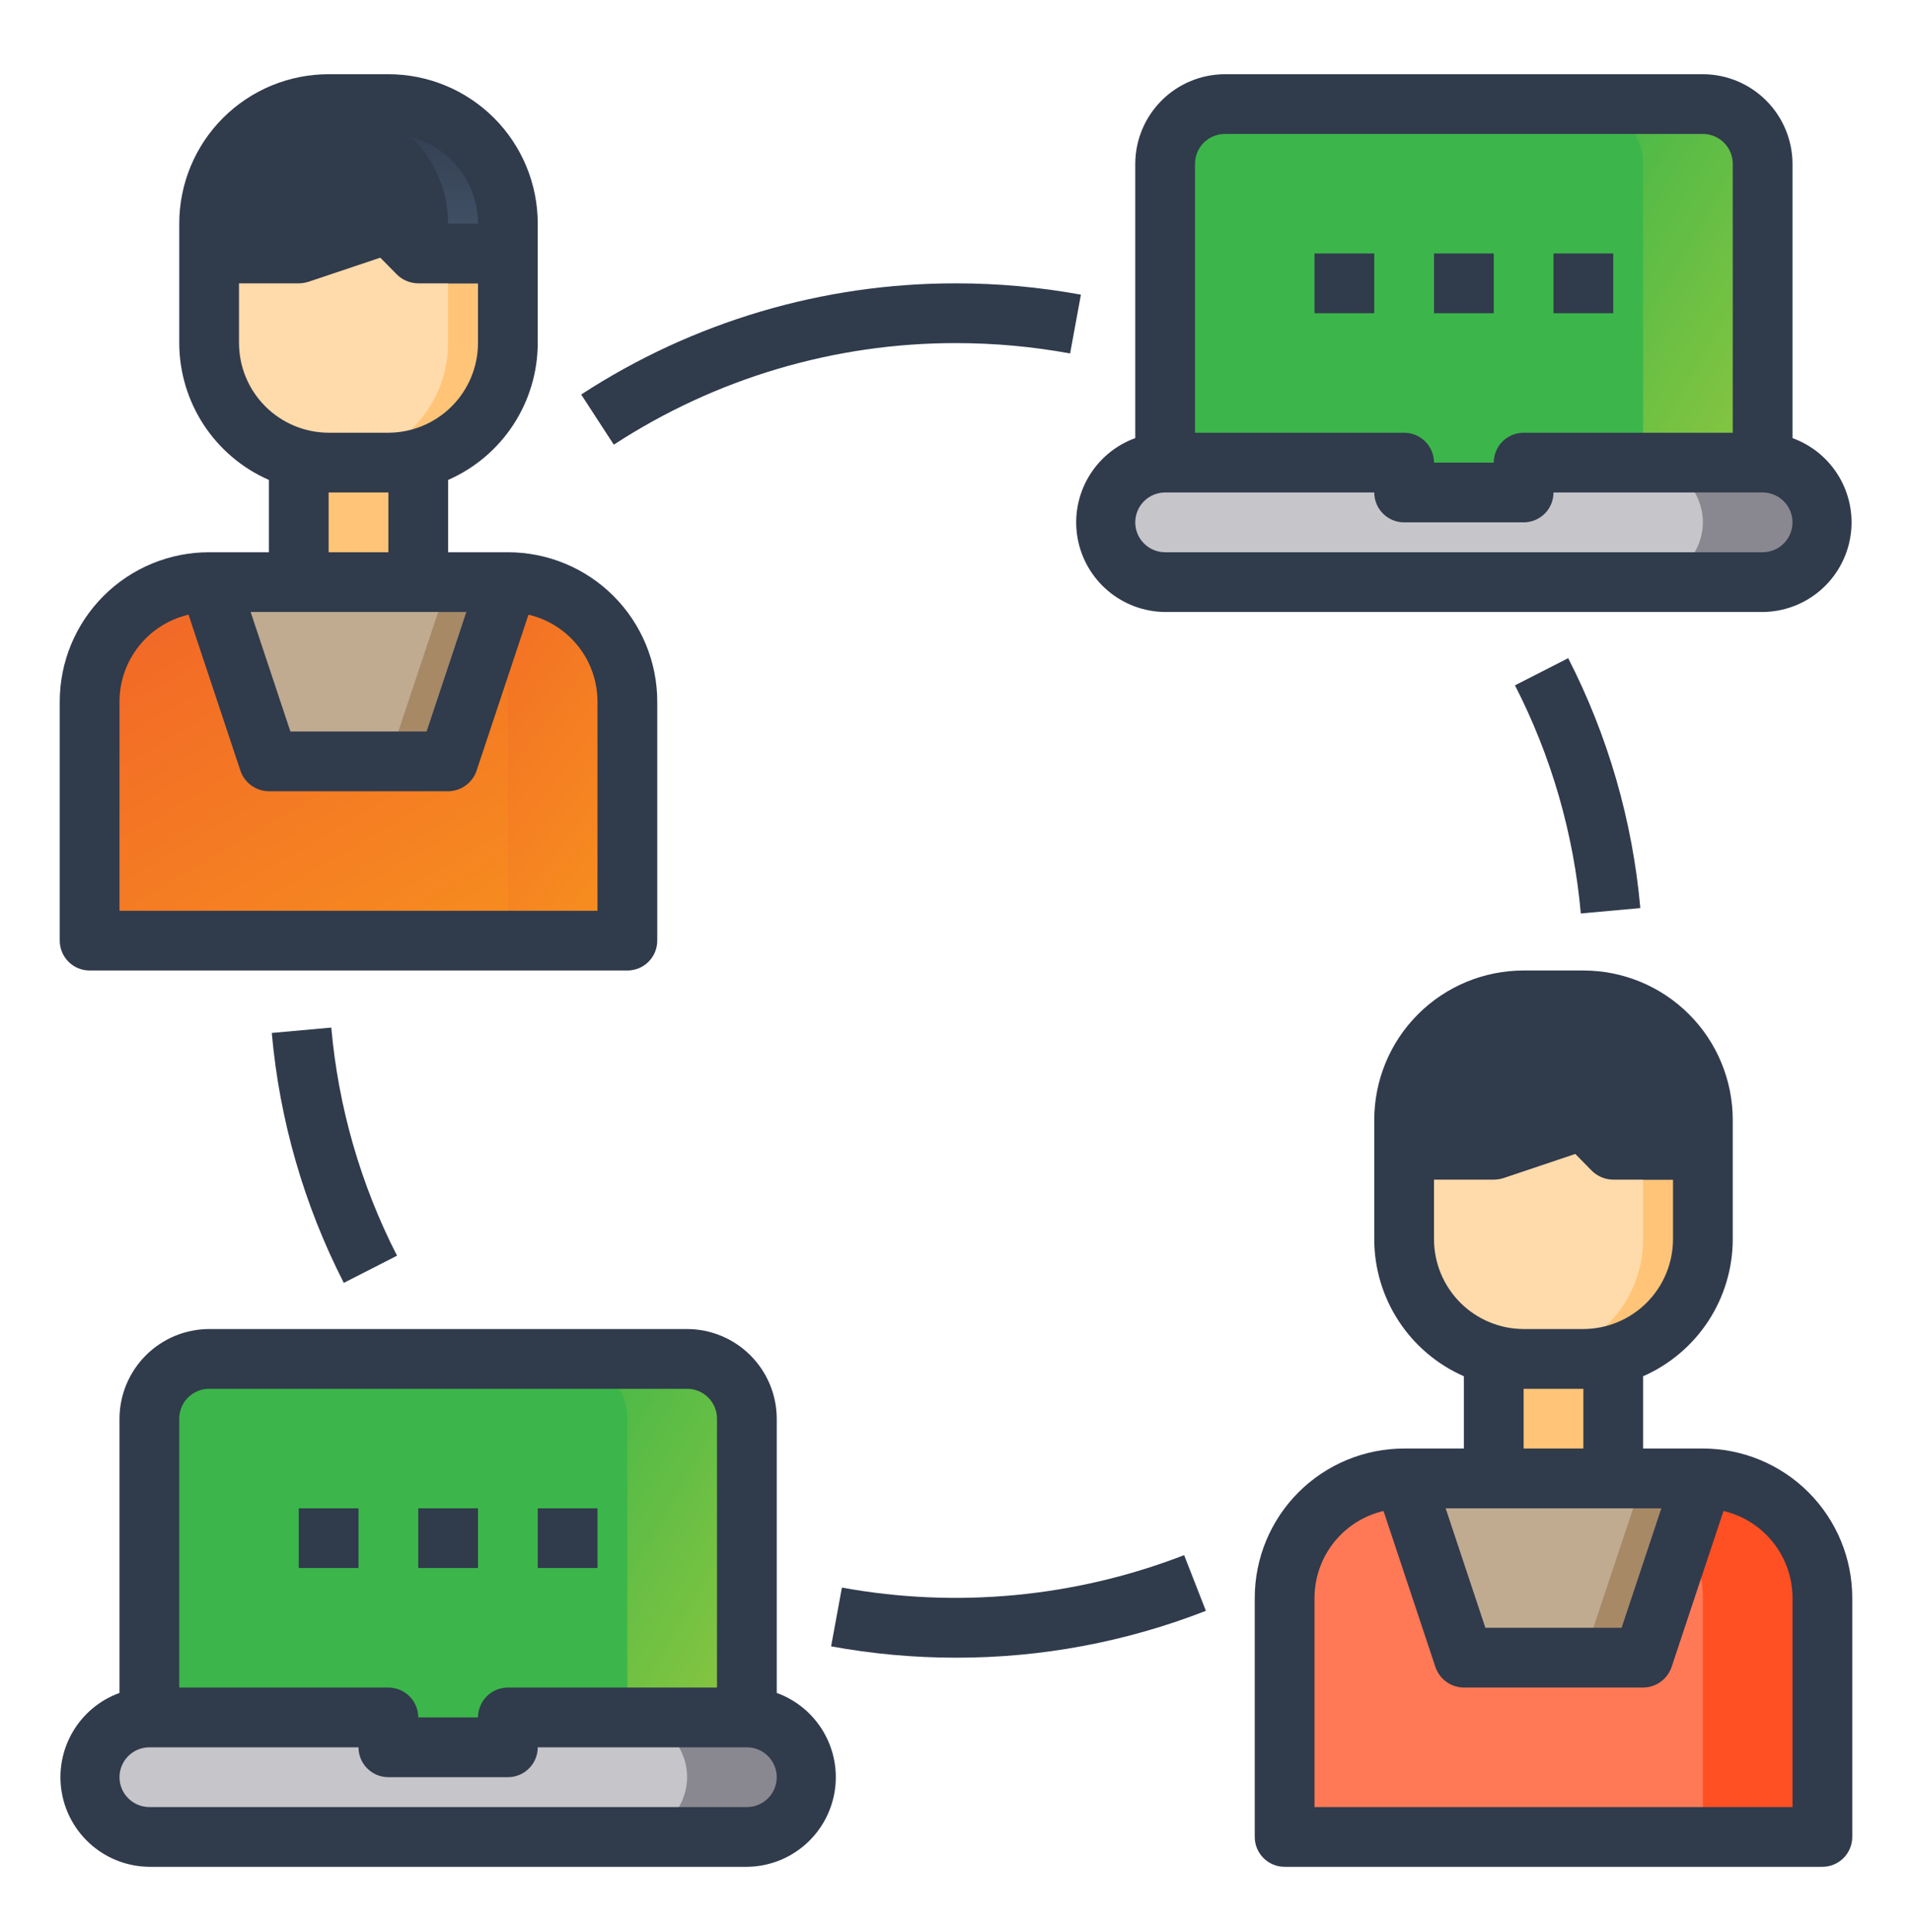
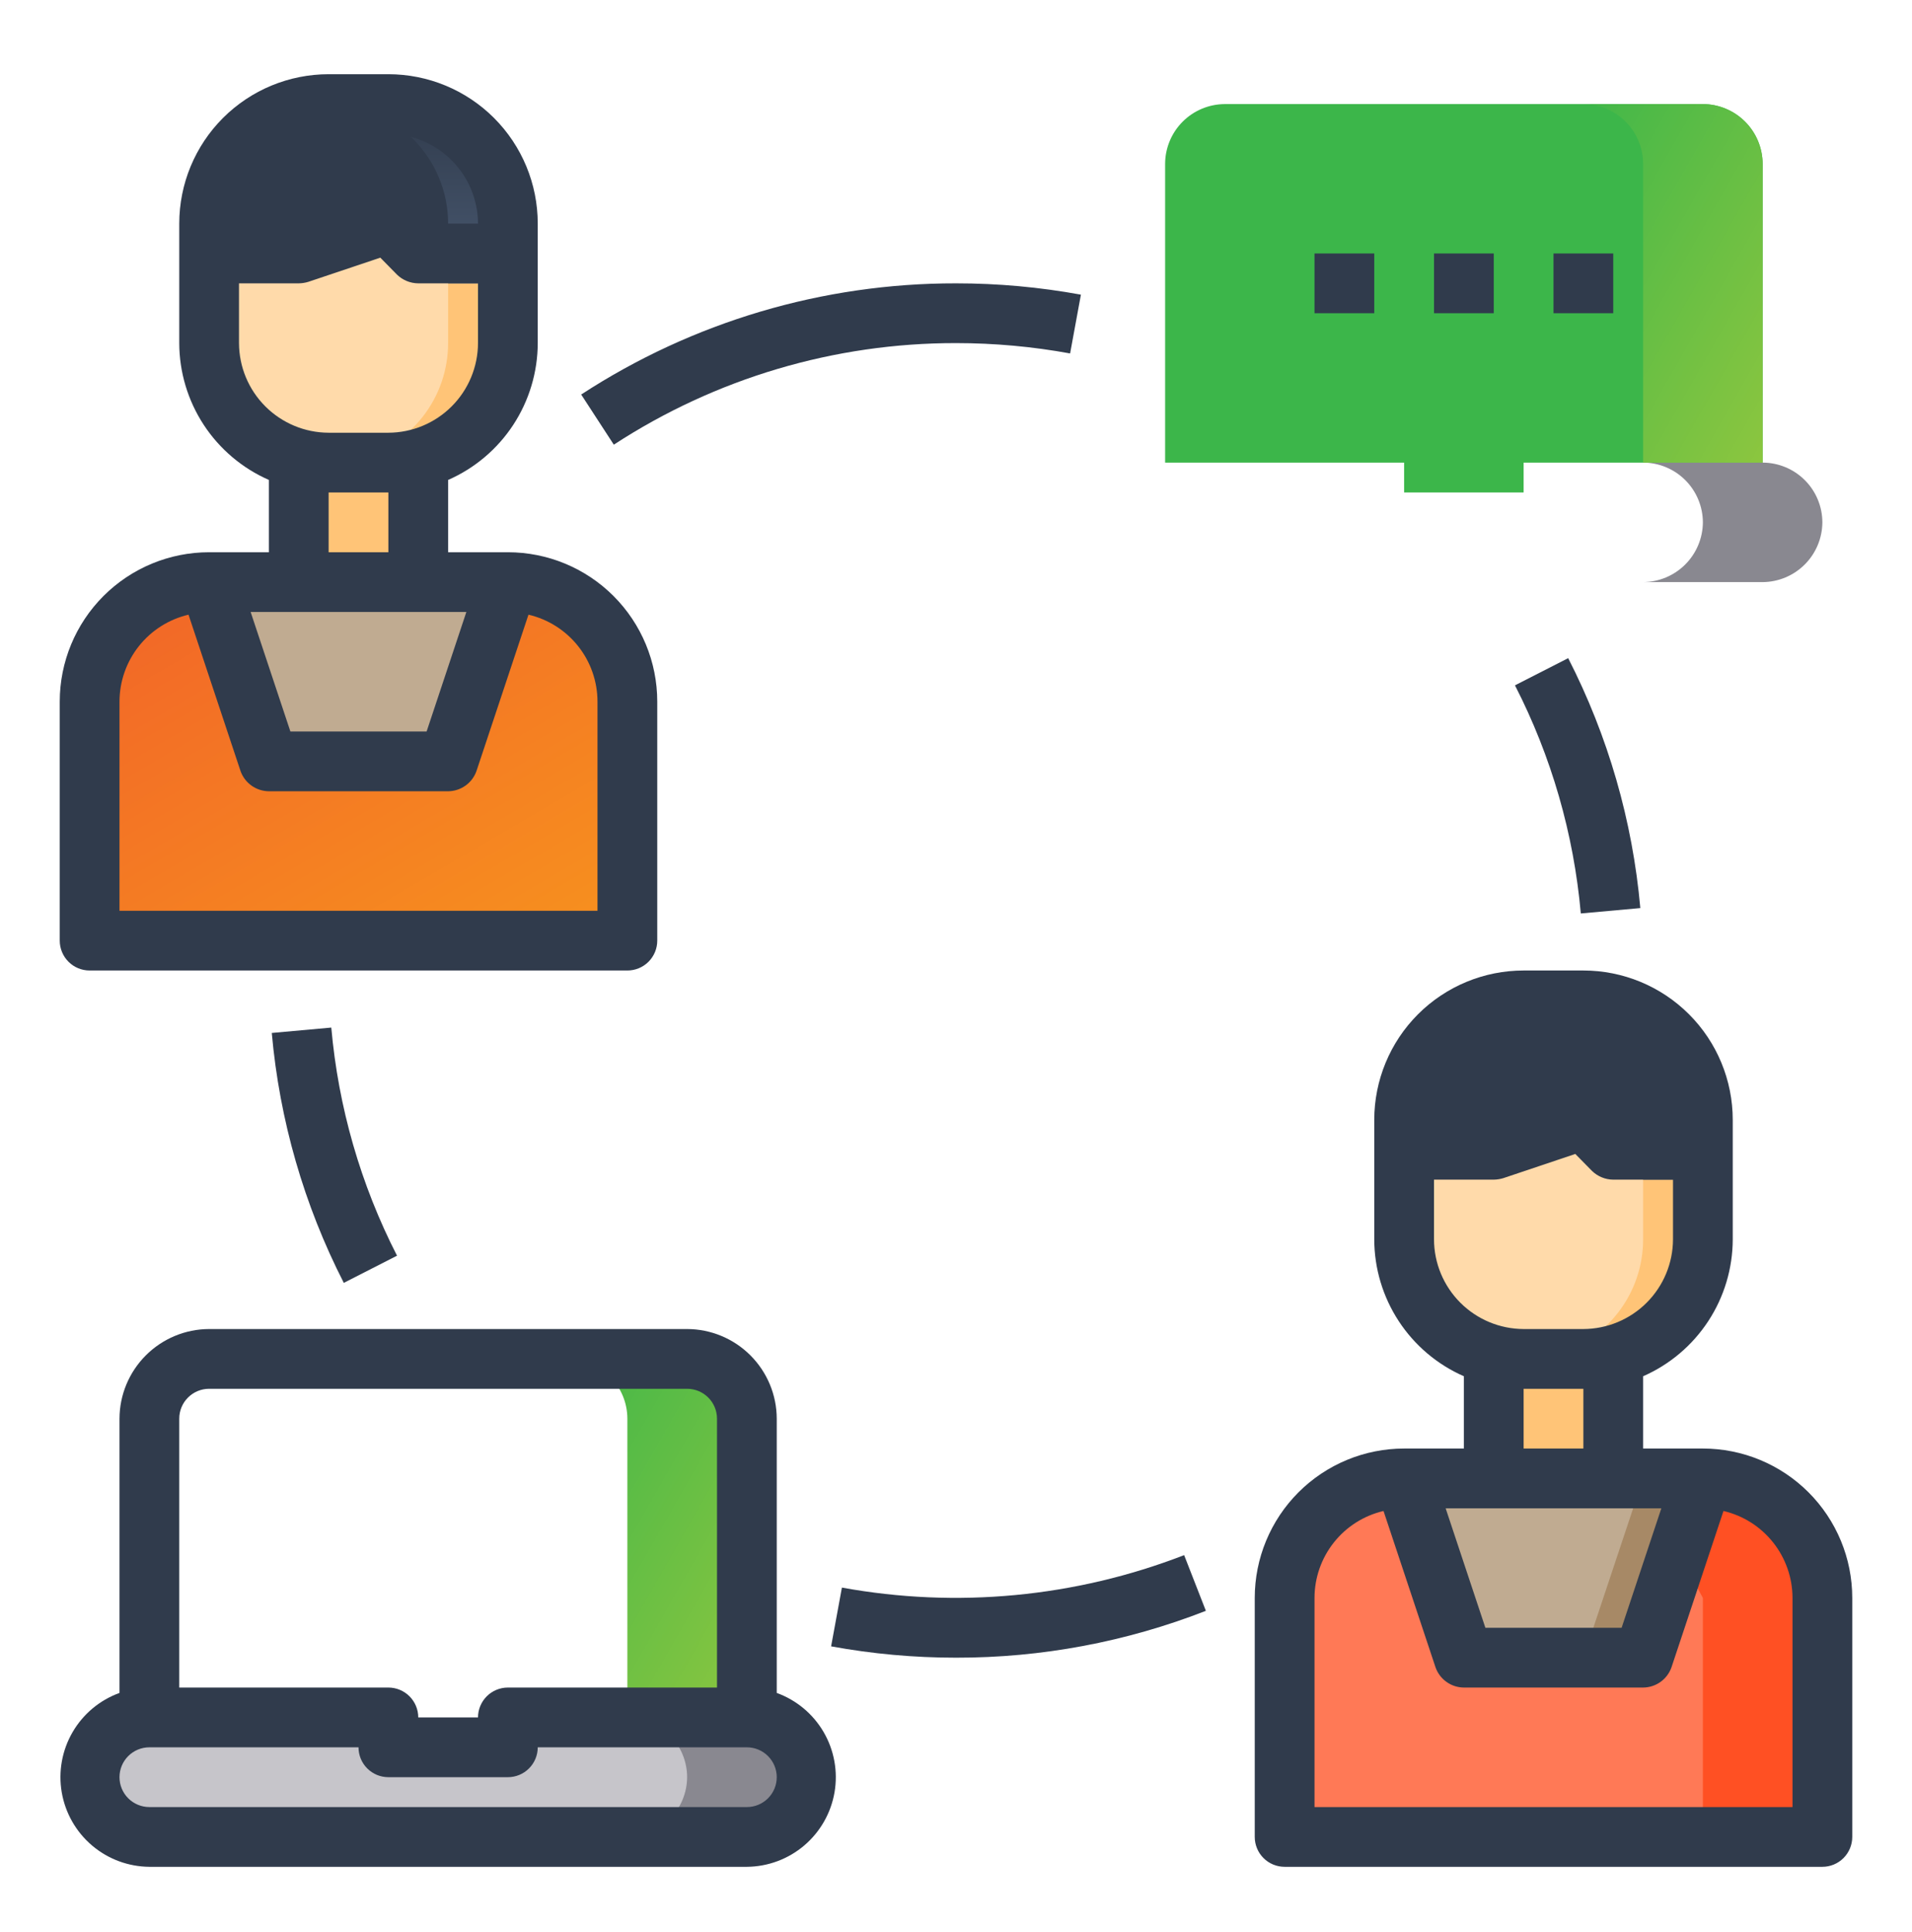
<svg xmlns="http://www.w3.org/2000/svg" width="97" height="98" viewBox="0 0 97 98" fill="none">
  <path d="M92.453 81.061V93.186H65.172V81.061C65.172 79.454 65.811 77.912 66.948 76.775C68.085 75.638 69.626 74.999 71.234 74.999L74.266 84.093H83.359L86.391 74.999C87.999 74.999 89.54 75.638 90.677 76.775C91.814 77.912 92.453 79.454 92.453 81.061Z" fill="#FF7956" />
-   <path d="M89.422 23.468C90.225 23.47 90.995 23.79 91.563 24.358C92.131 24.926 92.451 25.696 92.453 26.499C92.447 27.301 92.126 28.069 91.559 28.636C90.992 29.203 90.224 29.524 89.422 29.53H59.109C58.306 29.528 57.537 29.208 56.969 28.64C56.401 28.072 56.081 27.302 56.078 26.499C56.084 25.697 56.405 24.929 56.972 24.362C57.54 23.795 58.307 23.474 59.109 23.468H71.234V24.983H77.297V23.468H89.422Z" fill="#C6C5CA" />
  <path d="M89.422 8.312V23.468H77.297V24.983H71.234V23.468H59.109V8.312C59.112 7.508 59.432 6.739 60 6.171C60.568 5.603 61.337 5.283 62.141 5.28H86.391C87.194 5.283 87.963 5.603 88.531 6.171C89.099 6.739 89.419 7.508 89.422 8.312Z" fill="url(#paint0_linear_491_132469)" />
  <path d="M86.391 58.327V62.874C86.39 64.226 85.938 65.539 85.106 66.605C84.274 67.67 83.11 68.427 81.798 68.755C81.318 68.877 80.824 68.938 80.328 68.936H77.297C76.801 68.938 76.307 68.877 75.827 68.755C74.515 68.427 73.351 67.67 72.519 66.605C71.687 65.539 71.235 64.226 71.234 62.874V58.327H75.781L80.328 56.812L81.844 58.327H86.391Z" fill="#FFDAAA" />
  <path d="M86.391 56.812V58.327H81.844L80.328 56.812L75.781 58.327H71.234V56.812C71.234 55.204 71.873 53.662 73.01 52.525C74.147 51.388 75.689 50.749 77.297 50.749H80.328C81.936 50.749 83.478 51.388 84.615 52.525C85.752 53.662 86.391 55.204 86.391 56.812Z" fill="#303B4C" />
  <path d="M86.391 74.999L83.359 84.093H74.266L71.234 74.999H81.844H86.391Z" fill="#C0AB91" />
  <path d="M37.891 87.124C38.694 87.126 39.463 87.447 40.031 88.014C40.599 88.582 40.919 89.352 40.922 90.155C40.916 90.957 40.595 91.725 40.028 92.292C39.46 92.859 38.693 93.181 37.891 93.186H7.578C6.775 93.184 6.005 92.864 5.437 92.296C4.869 91.728 4.549 90.959 4.547 90.155C4.553 89.353 4.874 88.586 5.441 88.018C6.008 87.451 6.776 87.13 7.578 87.124H19.703V88.64H25.766V87.124H37.891Z" fill="#C6C5CA" />
-   <path d="M37.891 71.968V87.124H25.766V88.64H19.703V87.124H7.578V71.968C7.581 71.165 7.901 70.395 8.469 69.827C9.037 69.259 9.806 68.939 10.609 68.936H34.859C35.663 68.939 36.432 69.259 37 69.827C37.568 70.395 37.888 71.165 37.891 71.968Z" fill="url(#paint1_linear_491_132469)" />
  <path d="M40.922 90.155C40.916 90.957 40.595 91.725 40.028 92.292C39.46 92.859 38.693 93.181 37.891 93.186H31.828C32.63 93.181 33.398 92.859 33.965 92.292C34.532 91.725 34.853 90.957 34.859 90.155C34.857 89.352 34.537 88.582 33.969 88.014C33.401 87.447 32.631 87.126 31.828 87.124H37.891C38.694 87.126 39.463 87.447 40.031 88.014C40.599 88.582 40.919 89.352 40.922 90.155Z" fill="#898890" />
  <path d="M37.891 71.968V87.124H31.828V71.968C31.826 71.165 31.506 70.395 30.938 69.827C30.37 69.259 29.6 68.939 28.797 68.936H34.859C35.663 68.939 36.432 69.259 37 69.827C37.568 70.395 37.888 71.165 37.891 71.968Z" fill="url(#paint2_linear_491_132469)" />
  <path d="M31.828 35.593V47.718H4.547V35.593C4.547 33.985 5.186 32.443 6.323 31.306C7.459 30.169 9.002 29.53 10.609 29.53L13.641 38.624H22.734L25.766 29.53C27.373 29.53 28.916 30.169 30.052 31.306C31.189 32.443 31.828 33.985 31.828 35.593Z" fill="url(#paint3_linear_491_132469)" />
  <path d="M25.766 12.858V17.405C25.765 18.757 25.313 20.07 24.481 21.136C23.649 22.201 22.485 22.958 21.173 23.286C20.693 23.408 20.199 23.469 19.703 23.468H16.672C16.176 23.469 15.682 23.408 15.202 23.286C13.89 22.958 12.726 22.201 11.894 21.136C11.062 20.07 10.61 18.757 10.609 17.405V12.858H15.156L19.703 11.343L21.219 12.858H25.766Z" fill="#FFDAAA" />
  <path d="M25.766 11.343V12.858H21.219L19.703 11.343L15.156 12.858H10.609V11.343C10.609 9.735 11.248 8.193 12.385 7.056C13.522 5.919 15.064 5.28 16.672 5.28H19.703C21.311 5.28 22.853 5.919 23.99 7.056C25.127 8.193 25.766 9.735 25.766 11.343Z" fill="#303B4C" />
  <path d="M25.766 29.53L22.734 38.624H13.641L10.609 29.53H21.219H25.766Z" fill="#C0AB91" />
-   <path d="M92.453 81.061V93.186H86.391V81.061C86.391 79.454 85.752 77.912 84.615 76.775C83.478 75.638 81.936 74.999 80.328 74.999H86.391C87.999 74.999 89.54 75.638 90.677 76.775C91.814 77.912 92.453 79.454 92.453 81.061Z" fill="#FF5023" />
+   <path d="M92.453 81.061V93.186H86.391V81.061C83.478 75.638 81.936 74.999 80.328 74.999H86.391C87.999 74.999 89.54 75.638 90.677 76.775C91.814 77.912 92.453 79.454 92.453 81.061Z" fill="#FF5023" />
  <path d="M86.391 74.999L83.359 84.093H80.328L83.359 74.999H86.391Z" fill="#A78966" />
  <path d="M86.391 59.843V62.874C86.39 64.226 85.938 65.539 85.106 66.605C84.274 67.67 83.11 68.427 81.798 68.755C81.318 68.877 80.824 68.938 80.328 68.936H77.297C77.793 68.938 78.287 68.877 78.767 68.755C80.079 68.427 81.243 67.67 82.075 66.605C82.907 65.539 83.359 64.226 83.359 62.874V59.843H86.391Z" fill="#FFC477" />
  <path d="M86.391 56.812V59.843H83.359V56.812C83.359 55.204 82.721 53.662 81.584 52.525C80.447 51.388 78.905 50.749 77.297 50.749H80.328C81.936 50.749 83.478 51.388 84.615 52.525C85.752 53.662 86.391 55.204 86.391 56.812Z" fill="#303B4C" />
  <path d="M81.844 68.936V74.999H75.781V68.936L75.827 68.755C76.307 68.877 76.801 68.938 77.297 68.936H80.328C80.824 68.938 81.318 68.877 81.798 68.755L81.844 68.936Z" fill="#FFC477" />
-   <path d="M31.828 35.593V47.718H25.766V35.593C25.766 33.985 25.127 32.443 23.99 31.306C22.853 30.169 21.311 29.53 19.703 29.53H25.766C27.373 29.53 28.916 30.169 30.052 31.306C31.189 32.443 31.828 33.985 31.828 35.593Z" fill="url(#paint4_linear_491_132469)" />
  <path d="M25.766 14.374V17.405C25.765 18.757 25.313 20.07 24.481 21.136C23.649 22.201 22.485 22.958 21.173 23.286C20.693 23.408 20.199 23.469 19.703 23.468H16.672C17.168 23.469 17.662 23.408 18.142 23.286C19.454 22.958 20.618 22.201 21.45 21.136C22.282 20.07 22.734 18.757 22.734 17.405V14.374H25.766Z" fill="#FFC477" />
  <path d="M25.766 11.343V14.374H22.734V11.343C22.734 9.735 22.096 8.193 20.959 7.056C19.822 5.919 18.28 5.28 16.672 5.28H19.703C21.311 5.28 22.853 5.919 23.99 7.056C25.127 8.193 25.766 9.735 25.766 11.343Z" fill="url(#paint5_linear_491_132469)" />
-   <path d="M25.766 29.53L22.734 38.624H19.703L22.734 29.53H25.766Z" fill="#A78966" />
  <path d="M21.219 23.468V29.53H15.156V23.468L15.202 23.286C15.682 23.408 16.176 23.469 16.672 23.468H19.703C20.199 23.469 20.693 23.408 21.173 23.286L21.219 23.468Z" fill="#FFC477" />
  <path d="M92.453 26.499C92.447 27.301 92.126 28.069 91.559 28.636C90.992 29.203 90.224 29.524 89.422 29.53H83.359C84.162 29.524 84.929 29.203 85.496 28.636C86.063 28.069 86.385 27.301 86.391 26.499C86.388 25.696 86.068 24.926 85.5 24.358C84.932 23.79 84.163 23.47 83.359 23.468H89.422C90.225 23.47 90.995 23.79 91.563 24.358C92.131 24.926 92.451 25.696 92.453 26.499Z" fill="#898890" />
  <path d="M89.422 8.312V23.468H83.359V8.312C83.357 7.508 83.037 6.739 82.469 6.171C81.901 5.603 81.131 5.283 80.328 5.28H86.391C87.194 5.283 87.963 5.603 88.531 6.171C89.099 6.739 89.419 7.508 89.422 8.312Z" fill="url(#paint6_linear_491_132469)" />
  <path d="M86.391 73.483H83.359V69.816C84.709 69.224 85.857 68.253 86.664 67.02C87.471 65.788 87.903 64.347 87.906 62.874V56.812C87.906 54.802 87.108 52.874 85.687 51.453C84.266 50.032 82.338 49.233 80.328 49.233H77.297C75.287 49.233 73.359 50.032 71.938 51.453C70.517 52.874 69.719 54.802 69.719 56.812V62.874C69.722 64.347 70.154 65.788 70.961 67.02C71.768 68.253 72.916 69.224 74.266 69.816V73.483H71.234C69.225 73.483 67.297 74.282 65.876 75.703C64.455 77.124 63.656 79.052 63.656 81.061V93.186C63.656 93.588 63.816 93.974 64.1 94.258C64.384 94.543 64.77 94.702 65.172 94.702H92.453C92.855 94.702 93.241 94.543 93.525 94.258C93.809 93.974 93.969 93.588 93.969 93.186V81.061C93.969 79.052 93.17 77.124 91.749 75.703C90.328 74.282 88.4 73.483 86.391 73.483ZM77.297 52.265H80.328C81.533 52.268 82.687 52.748 83.539 53.6C84.391 54.452 84.871 55.607 84.875 56.812H82.465L81.404 55.735C81.203 55.536 80.951 55.396 80.675 55.332C80.4 55.268 80.112 55.282 79.843 55.372L75.539 56.812H72.75C72.754 55.607 73.234 54.452 74.086 53.6C74.938 52.748 76.092 52.268 77.297 52.265ZM72.75 62.874V59.843H75.781C75.946 59.84 76.109 59.814 76.266 59.767L79.919 58.539L80.768 59.403C81.057 59.682 81.442 59.84 81.844 59.843H84.875V62.874C84.871 64.079 84.391 65.233 83.539 66.085C82.687 66.937 81.533 67.417 80.328 67.421H77.297C76.092 67.417 74.938 66.937 74.086 66.085C73.234 65.233 72.754 64.079 72.75 62.874ZM80.328 70.452V73.483H77.297V70.452H80.328ZM84.284 76.515L82.268 82.577H75.357L73.341 76.515H84.284ZM90.938 91.671H66.688V81.061C66.689 80.039 67.035 79.048 67.671 78.247C68.306 77.446 69.193 76.884 70.189 76.651L72.826 84.578C72.93 84.877 73.125 85.137 73.382 85.321C73.64 85.506 73.949 85.606 74.266 85.608H83.359C83.676 85.606 83.985 85.506 84.243 85.321C84.5 85.137 84.695 84.877 84.799 84.578L87.436 76.651C88.432 76.884 89.319 77.446 89.954 78.247C90.59 79.048 90.936 80.039 90.938 81.061V91.671ZM25.766 28.015H22.734V24.347C24.084 23.755 25.232 22.784 26.039 21.552C26.846 20.319 27.278 18.878 27.281 17.405V11.343C27.281 9.333 26.483 7.405 25.062 5.984C23.64 4.563 21.713 3.765 19.703 3.765H16.672C14.662 3.765 12.735 4.563 11.313 5.984C9.892 7.405 9.094 9.333 9.094 11.343V17.405C9.097 18.878 9.529 20.319 10.336 21.552C11.143 22.784 12.291 23.755 13.641 24.347V28.015H10.609C8.6 28.015 6.672 28.813 5.251 30.234C3.83 31.655 3.031 33.583 3.031 35.593V47.718C3.031 48.12 3.191 48.505 3.475 48.789C3.759 49.074 4.145 49.233 4.547 49.233H31.828C32.23 49.233 32.616 49.074 32.9 48.789C33.184 48.505 33.344 48.12 33.344 47.718V35.593C33.344 33.583 32.545 31.655 31.124 30.234C29.703 28.813 27.776 28.015 25.766 28.015ZM16.672 6.796H19.703C20.908 6.8 22.062 7.28 22.914 8.132C23.766 8.984 24.246 10.138 24.25 11.343H21.84L20.779 10.267C20.578 10.067 20.326 9.928 20.05 9.863C19.775 9.799 19.486 9.813 19.218 9.903L14.914 11.343H12.125C12.129 10.138 12.609 8.984 13.461 8.132C14.313 7.28 15.467 6.8 16.672 6.796ZM12.125 17.405V14.374H15.156C15.321 14.371 15.484 14.346 15.641 14.298L19.294 13.071L20.143 13.934C20.432 14.214 20.817 14.371 21.219 14.374H24.25V17.405C24.246 18.61 23.766 19.765 22.914 20.616C22.062 21.468 20.908 21.948 19.703 21.952H16.672C15.467 21.948 14.313 21.468 13.461 20.616C12.609 19.765 12.129 18.61 12.125 17.405ZM19.703 24.983V28.015H16.672V24.983H19.703ZM23.659 31.046L21.643 37.108H14.732L12.716 31.046H23.659ZM30.312 46.202H6.062V35.593C6.064 34.571 6.41 33.579 7.046 32.778C7.681 31.978 8.568 31.415 9.564 31.182L12.201 39.109C12.305 39.408 12.5 39.668 12.757 39.852C13.015 40.037 13.324 40.137 13.641 40.14H22.734C23.051 40.137 23.36 40.037 23.618 39.852C23.875 39.668 24.07 39.408 24.174 39.109L26.811 31.182C27.807 31.415 28.694 31.978 29.329 32.778C29.965 33.579 30.311 34.571 30.312 35.593V46.202ZM39.406 85.881V71.968C39.403 70.763 38.922 69.609 38.071 68.757C37.219 67.905 36.064 67.424 34.859 67.421H10.609C9.405 67.424 8.25 67.905 7.398 68.757C6.546 69.609 6.066 70.763 6.062 71.968V85.881C5.06 86.245 4.217 86.949 3.682 87.871C3.146 88.793 2.952 89.874 3.132 90.925C3.313 91.976 3.857 92.93 4.67 93.621C5.482 94.311 6.512 94.694 7.578 94.702H37.891C38.957 94.694 39.986 94.311 40.799 93.621C41.612 92.93 42.156 91.976 42.337 90.925C42.517 89.874 42.323 88.793 41.787 87.871C41.251 86.949 40.409 86.245 39.406 85.881ZM9.094 71.968C9.094 71.566 9.253 71.18 9.538 70.896C9.822 70.612 10.207 70.452 10.609 70.452H34.859C35.261 70.452 35.647 70.612 35.931 70.896C36.215 71.18 36.375 71.566 36.375 71.968V85.608H25.766C25.364 85.608 24.978 85.768 24.694 86.052C24.41 86.337 24.25 86.722 24.25 87.124H21.219C21.219 86.722 21.059 86.337 20.775 86.052C20.491 85.768 20.105 85.608 19.703 85.608H9.094V71.968ZM37.891 91.671H7.578C7.176 91.671 6.791 91.511 6.506 91.227C6.222 90.943 6.062 90.557 6.062 90.155C6.062 89.753 6.222 89.368 6.506 89.084C6.791 88.799 7.176 88.64 7.578 88.64H18.188C18.188 89.042 18.347 89.427 18.631 89.711C18.916 89.996 19.301 90.155 19.703 90.155H25.766C26.168 90.155 26.553 89.996 26.837 89.711C27.122 89.427 27.281 89.042 27.281 88.64H37.891C38.293 88.64 38.678 88.799 38.962 89.084C39.247 89.368 39.406 89.753 39.406 90.155C39.406 90.557 39.247 90.943 38.962 91.227C38.678 91.511 38.293 91.671 37.891 91.671Z" fill="#303B4C" />
-   <path d="M21.219 76.515H24.25V79.546H21.219V76.515ZM27.281 76.515H30.312V79.546H27.281V76.515ZM15.156 76.515H18.188V79.546H15.156V76.515ZM90.938 22.225V8.312C90.934 7.107 90.454 5.952 89.602 5.1C88.75 4.248 87.595 3.768 86.391 3.765H62.141C60.936 3.768 59.781 4.248 58.929 5.1C58.078 5.952 57.597 7.107 57.594 8.312V22.225C56.591 22.589 55.749 23.293 55.213 24.215C54.677 25.137 54.483 26.218 54.663 27.269C54.844 28.32 55.388 29.274 56.201 29.965C57.014 30.655 58.043 31.038 59.109 31.046H89.422C90.488 31.038 91.518 30.655 92.33 29.965C93.143 29.274 93.687 28.32 93.868 27.269C94.048 26.218 93.854 25.137 93.318 24.215C92.782 23.293 91.94 22.589 90.938 22.225ZM60.625 8.312C60.625 7.91 60.785 7.524 61.069 7.24C61.353 6.956 61.739 6.796 62.141 6.796H86.391C86.793 6.796 87.178 6.956 87.462 7.24C87.747 7.524 87.906 7.91 87.906 8.312V21.952H77.297C76.895 21.952 76.509 22.112 76.225 22.396C75.941 22.68 75.781 23.066 75.781 23.468H72.75C72.75 23.066 72.59 22.68 72.306 22.396C72.022 22.112 71.636 21.952 71.234 21.952H60.625V8.312ZM89.422 28.015H59.109C58.707 28.015 58.322 27.855 58.038 27.571C57.753 27.287 57.594 26.901 57.594 26.499C57.594 26.097 57.753 25.712 58.038 25.427C58.322 25.143 58.707 24.983 59.109 24.983H69.719C69.719 25.385 69.878 25.771 70.163 26.055C70.447 26.339 70.832 26.499 71.234 26.499H77.297C77.699 26.499 78.084 26.339 78.369 26.055C78.653 25.771 78.812 25.385 78.812 24.983H89.422C89.824 24.983 90.209 25.143 90.494 25.427C90.778 25.712 90.938 26.097 90.938 26.499C90.938 26.901 90.778 27.287 90.494 27.571C90.209 27.855 89.824 28.015 89.422 28.015Z" fill="#303B4C" />
  <path d="M72.751 12.858H75.782V15.89H72.751V12.858ZM78.813 12.858H81.844V15.89H78.813V12.858ZM66.688 12.858H69.719V15.89H66.688V12.858ZM17.442 65.079L20.142 63.7C18.296 60.093 17.164 56.164 16.807 52.128L13.788 52.401C14.181 56.823 15.421 61.127 17.442 65.079ZM42.712 80.537L42.164 83.518C44.254 83.901 46.375 84.094 48.5 84.093C52.837 84.1 57.137 83.293 61.177 81.716L60.074 78.891C54.549 81.031 48.541 81.601 42.712 80.537ZM80.198 46.339L83.217 46.066C82.824 41.644 81.581 37.339 79.557 33.388L76.858 34.767C78.706 38.373 79.84 42.302 80.198 46.339ZM48.5 17.405C50.442 17.405 52.379 17.581 54.289 17.93L54.837 14.948C52.747 14.566 50.626 14.373 48.5 14.374C41.749 14.365 35.141 16.325 29.485 20.014L31.14 22.558C36.303 19.189 42.336 17.398 48.5 17.405Z" fill="#303B4C" />
  <defs>
    <linearGradient id="paint0_linear_491_132469" x1="89.422" y1="24.983" x2="72.32" y2="-5.011" gradientUnits="userSpaceOnUse">
      <stop offset="1" stop-color="#3CB64A" />
    </linearGradient>
    <linearGradient id="paint1_linear_491_132469" x1="37.891" y1="88.64" x2="20.789" y2="58.646" gradientUnits="userSpaceOnUse">
      <stop offset="1" stop-color="#3CB64A" />
    </linearGradient>
    <linearGradient id="paint2_linear_491_132469" x1="37.891" y1="87.124" x2="22.107" y2="78.127" gradientUnits="userSpaceOnUse">
      <stop stop-color="#8CC63F" />
      <stop offset="1" stop-color="#3CB64A" />
    </linearGradient>
    <linearGradient id="paint3_linear_491_132469" x1="31.828" y1="47.718" x2="15.841" y2="20.379" gradientUnits="userSpaceOnUse">
      <stop stop-color="#F7921E" />
      <stop offset="1" stop-color="#F16029" />
    </linearGradient>
    <linearGradient id="paint4_linear_491_132469" x1="31.828" y1="47.718" x2="14.154" y2="34.285" gradientUnits="userSpaceOnUse">
      <stop stop-color="#F7921E" />
      <stop offset="1" stop-color="#F16029" />
    </linearGradient>
    <linearGradient id="paint5_linear_491_132469" x1="21.219" y1="5.28" x2="21.219" y2="14.374" gradientUnits="userSpaceOnUse">
      <stop stop-color="#303B4C" />
      <stop offset="1" stop-color="#495971" />
    </linearGradient>
    <linearGradient id="paint6_linear_491_132469" x1="89.422" y1="23.468" x2="73.638" y2="14.471" gradientUnits="userSpaceOnUse">
      <stop stop-color="#8CC63F" />
      <stop offset="1" stop-color="#3CB64A" />
    </linearGradient>
  </defs>
</svg>